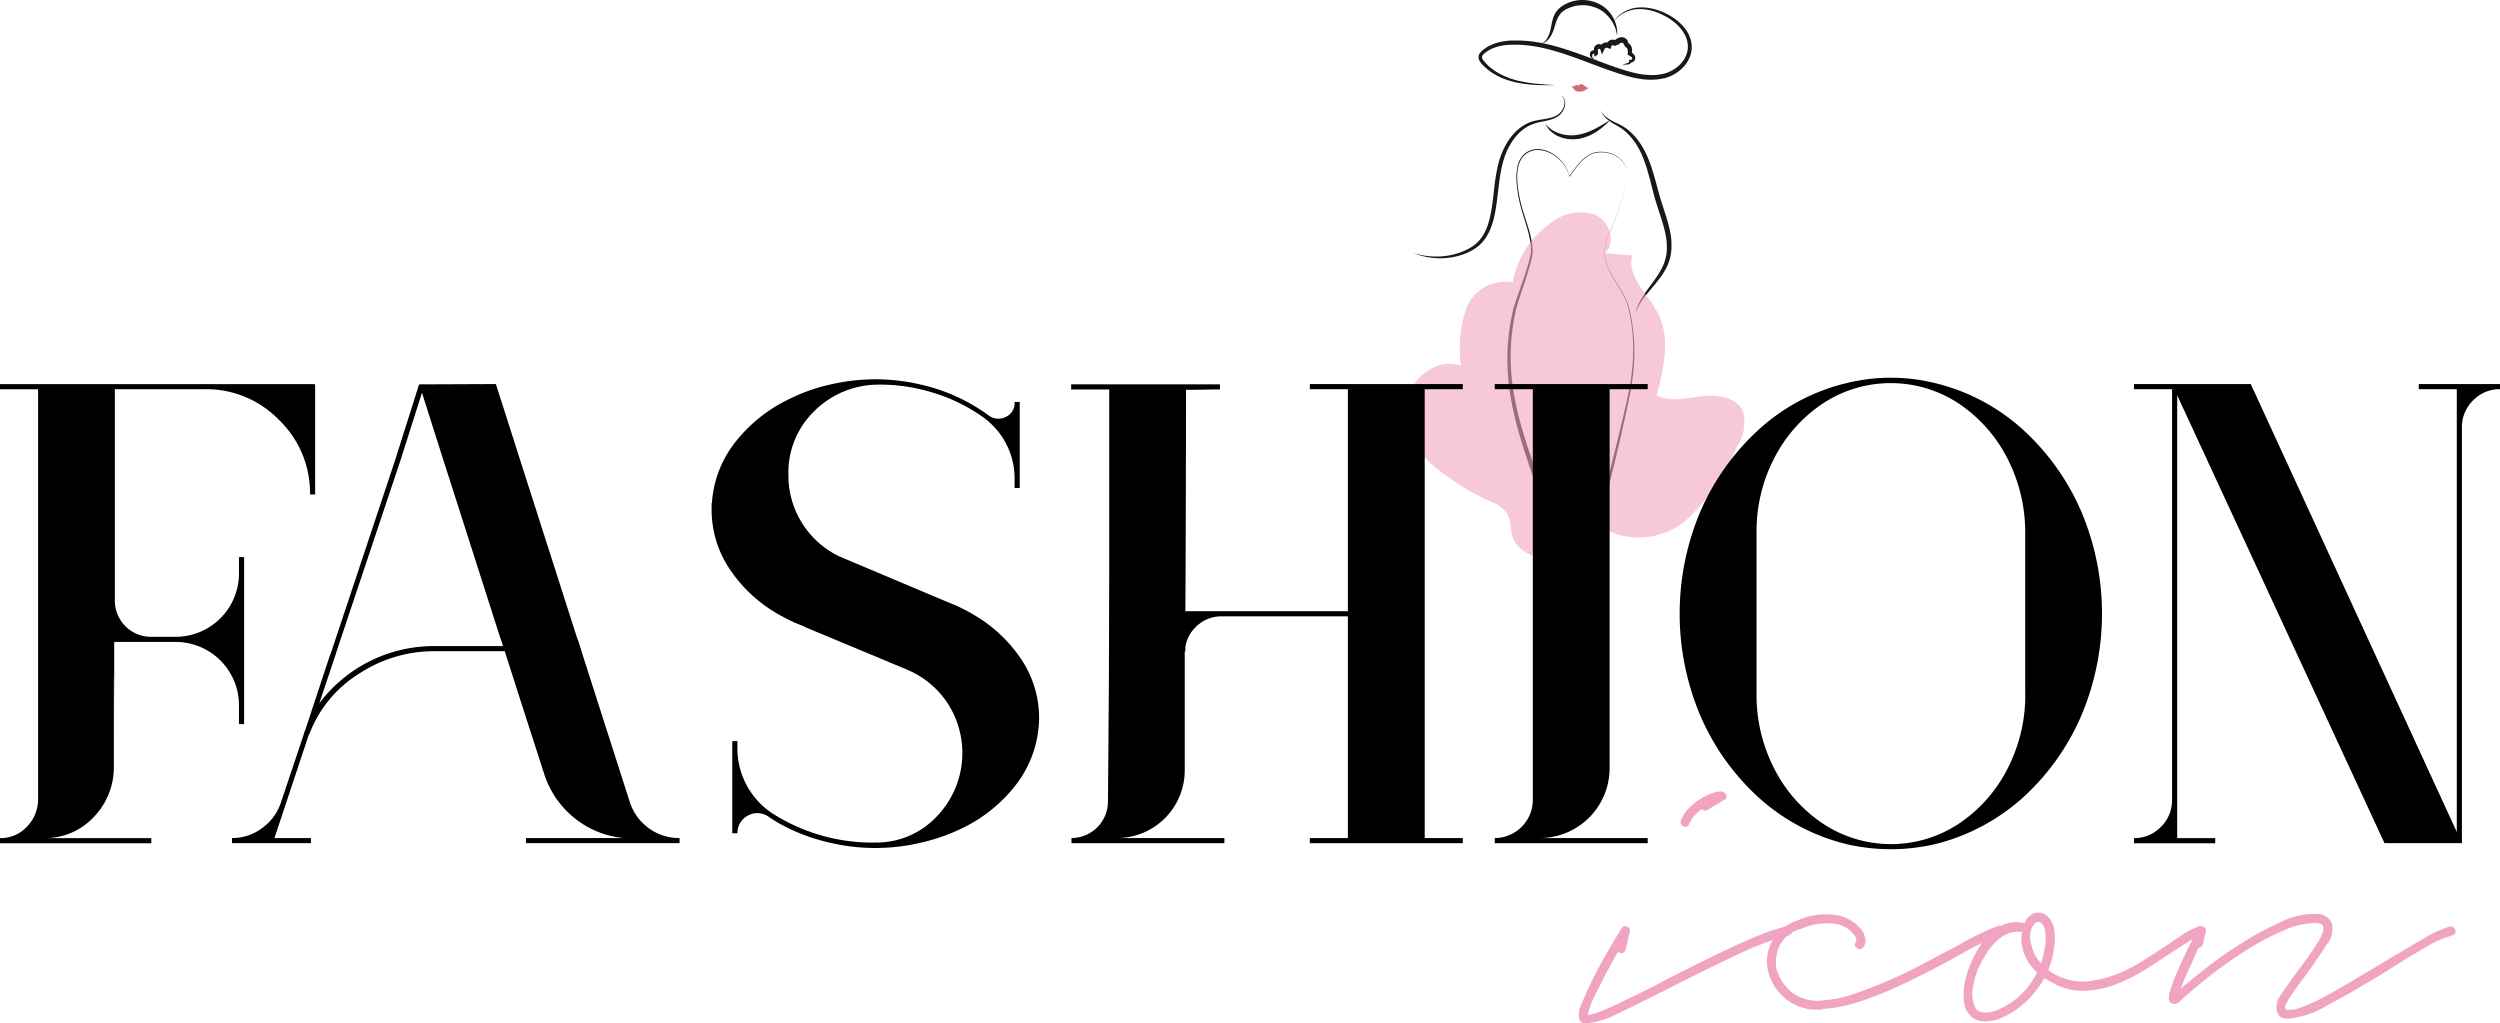
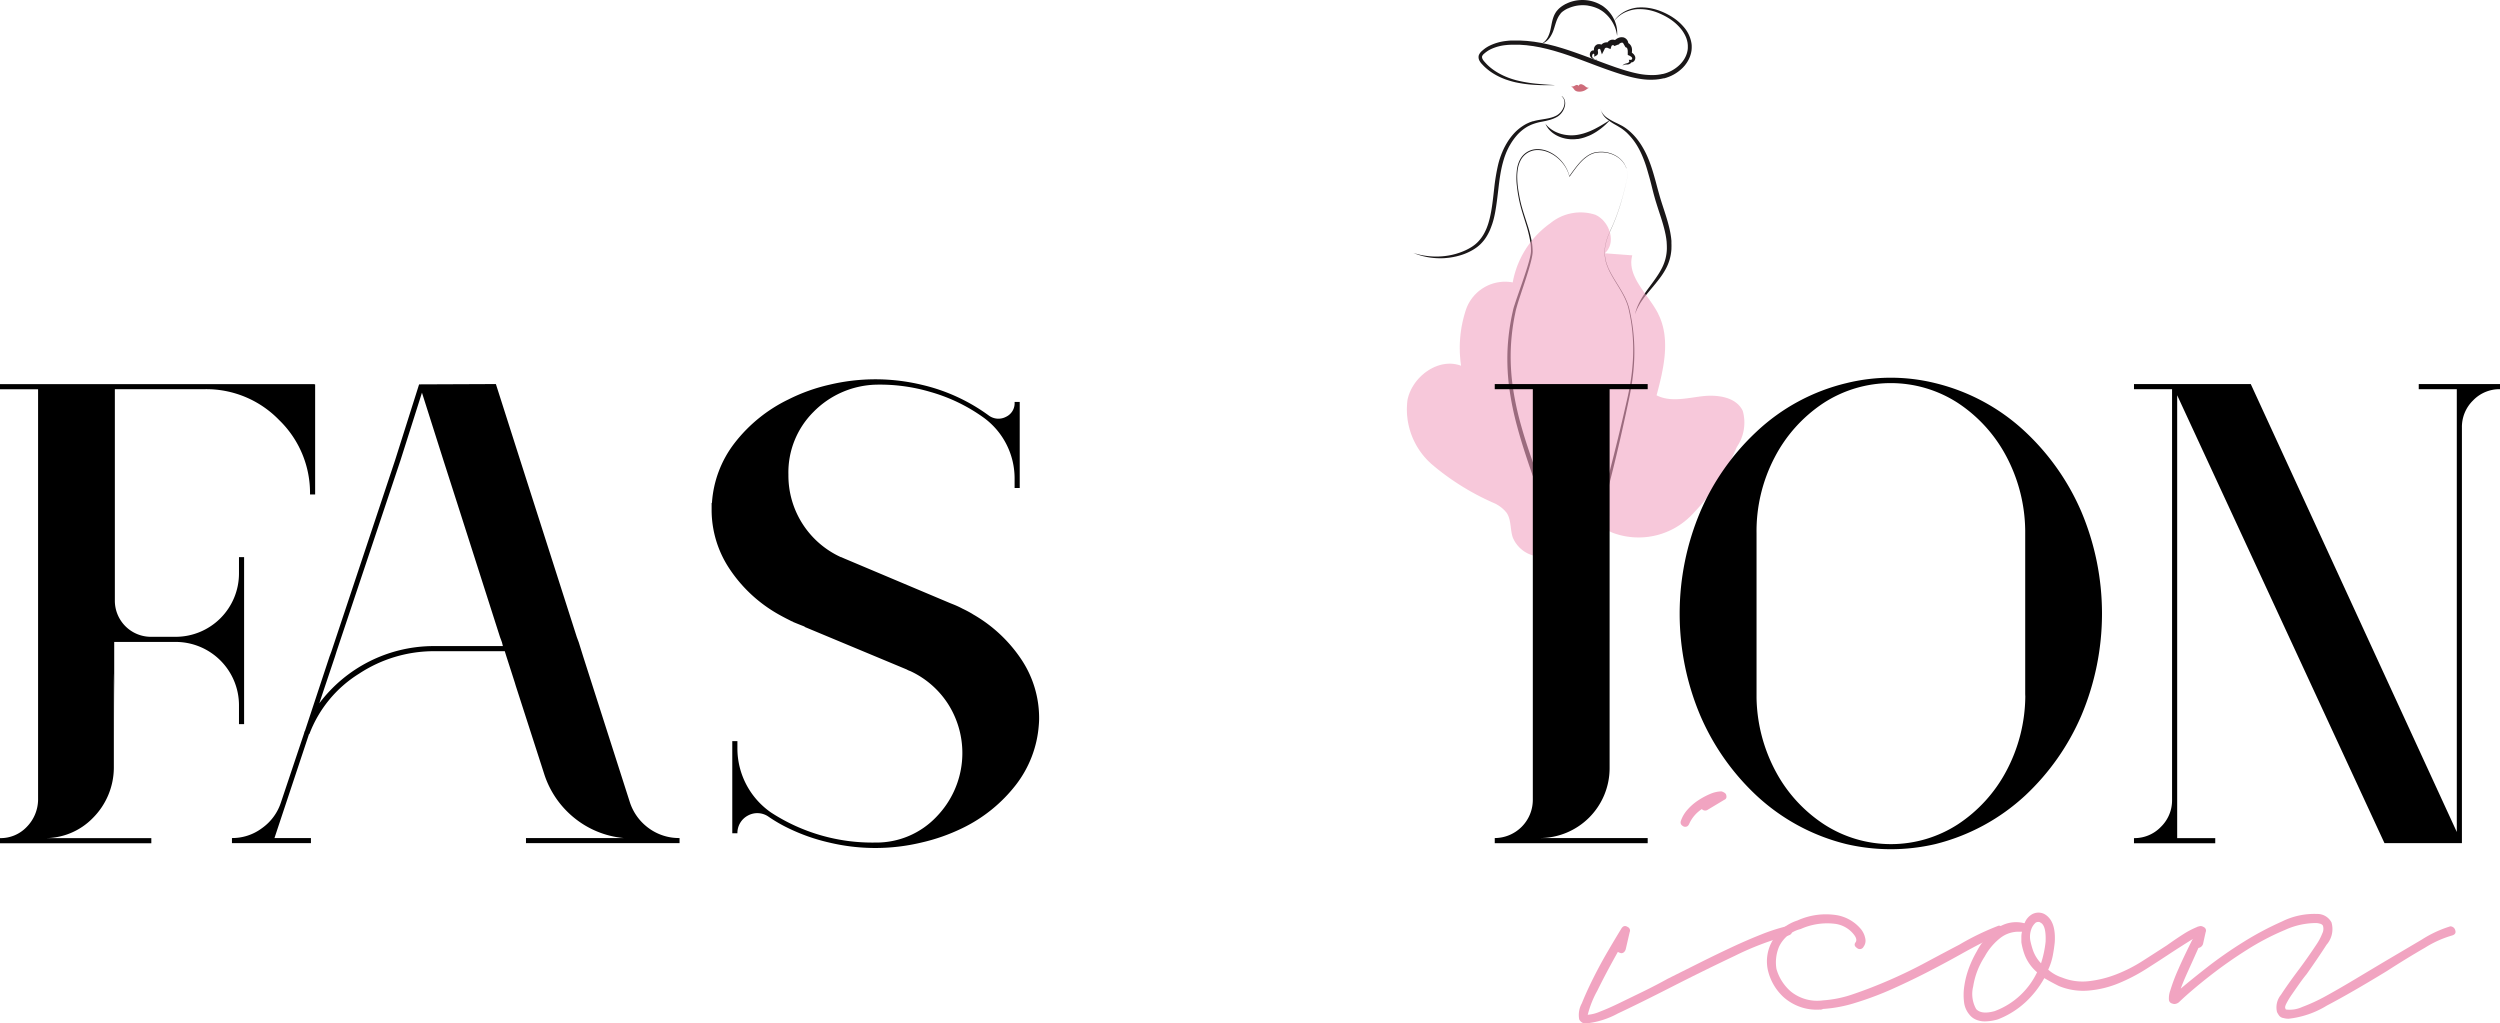
<svg xmlns="http://www.w3.org/2000/svg" id="Group_42" data-name="Group 42" width="180.078" height="73.71" viewBox="0 0 180.078 73.71">
  <defs>
    <clipPath id="clip-path">
      <rect id="Rectangle_5" data-name="Rectangle 5" width="180.078" height="73.71" fill="none" />
    </clipPath>
    <clipPath id="clip-path-3">
      <rect id="Rectangle_3" data-name="Rectangle 3" width="1.305" height="0.536" fill="none" />
    </clipPath>
  </defs>
  <g id="Group_9" data-name="Group 9" clip-path="url(#clip-path)">
    <g id="Group_8" data-name="Group 8">
      <g id="Group_7" data-name="Group 7" clip-path="url(#clip-path)">
        <path id="Path_1" data-name="Path 1" d="M490.05,3.148l.022-.011c.014-.008.036-.017.063-.033a.915.915,0,0,0,.2-.163,1.252,1.252,0,0,0,.219-.332,2.3,2.3,0,0,0,.161-.491c.043-.189.075-.4.132-.628a2.353,2.353,0,0,1,.115-.351,1.488,1.488,0,0,1,.088-.178l.026-.044.028-.043c.01-.015.017-.028.03-.044l.028-.038L491.2.75l.034-.04c.023-.026.047-.051.072-.076A1.841,1.841,0,0,1,491.465.5c.055-.042.113-.082.172-.118.03-.019.06-.036.09-.053L491.773.3,491.8.29l.012-.006.017-.008.088-.041.044-.021.05-.02.1-.04c.034-.012.067-.022.1-.032a2.869,2.869,0,0,1,.412-.094,2.8,2.8,0,0,1,.838.009,2.642,2.642,0,0,1,.771.256l.086.049.043.024.021.012.007,0,0,0,0,0,.01.006.075.05.037.025.039.03c.052.04.1.079.148.121l.069.061c.022.021.042.043.063.065a2.47,2.47,0,0,1,.609,1.055,2.306,2.306,0,0,1,.049.226c.005.035.012.069.015.1l.008.093a1.361,1.361,0,0,1,.006.156,1.1,1.1,0,0,1,0,.115l-.007.1-.015-.094a.981.981,0,0,0-.02-.111c-.011-.043-.018-.094-.035-.148l-.024-.086c-.008-.03-.021-.061-.031-.093-.021-.065-.051-.132-.08-.2a2.687,2.687,0,0,0-.26-.45,2.518,2.518,0,0,0-.408-.446L494.578.9l-.065-.049c-.043-.035-.088-.063-.132-.092l-.034-.022-.039-.022L494.231.67l-.01-.006,0,0h0l0,0L494.2.652l-.038-.019L494.082.6a2.566,2.566,0,0,0-.328-.119l-.085-.024-.087-.019-.044-.01-.044-.007L493.4.4a2.664,2.664,0,0,0-.728,0,2.477,2.477,0,0,0-.357.079c-.029.009-.059.017-.087.027l-.082.029-.041.015-.045.019-.089.039-.005,0h0l-.01,0-.02.01-.04.02-.078.042c-.051.029-.1.06-.147.092a1.488,1.488,0,0,0-.133.1l-.06.056-.029.029L491.428,1l-.029.034c-.007.007-.016.02-.023.03l-.024.032-.022.034a1.471,1.471,0,0,0-.081.14,2.345,2.345,0,0,0-.126.3c-.072.206-.127.415-.194.605a2.173,2.173,0,0,1-.245.5,1.406,1.406,0,0,1-.146.184,1.137,1.137,0,0,1-.15.132.851.851,0,0,1-.244.126c-.029.01-.053.013-.069.018l-.024.005" transform="translate(-379.028 0)" fill="#1a1718" />
        <path id="Path_2" data-name="Path 2" d="M505.961,13.383c-.048-.006-.1-.014-.144-.025a.672.672,0,0,1-.143-.046.443.443,0,0,1-.132-.089.253.253,0,0,1-.028-.031l-.007-.008,0-.005,0,0,0,0-.01-.015a.353.353,0,0,1-.021-.044.361.361,0,0,1-.013-.043.354.354,0,0,1-.008-.09.359.359,0,0,1,.015-.09.313.313,0,0,1,.043-.087.25.25,0,0,1,.079-.074.24.24,0,0,1,.112-.032h.026l.033,0a.271.271,0,0,1,.056.018.276.276,0,0,1,.152.174l-.172-.069s-.013.01-.015.013,0,0,0-.014-.016-.059-.028-.1c0-.012-.005-.023-.008-.037v0h0v-.035a.371.371,0,0,1,.008-.1.4.4,0,0,1,.079-.166.376.376,0,0,1,.154-.115l.024-.009.023-.007.007,0,.013,0,.03,0a.414.414,0,0,1,.277.072.394.394,0,0,1,.131.153l-.314.048c0-.021.007-.042.012-.063s.013-.04.021-.06.019-.037.029-.055.023-.033.036-.049.026-.029.04-.043l.044-.037.048-.031.051-.026.053-.02.056-.014.058-.008h.06l.061.007.062.016.06.026c.019.011.038.023.056.036l-.29.106a.528.528,0,0,1,.022-.075.559.559,0,0,1,.034-.069.552.552,0,0,1,.043-.061.525.525,0,0,1,.051-.054.486.486,0,0,1,.124-.083.537.537,0,0,1,.072-.027.477.477,0,0,1,.077-.015l.032,0h.047a.523.523,0,0,1,.076.012.534.534,0,0,1,.072.023.493.493,0,0,1,.129.076.474.474,0,0,1,.1.113.521.521,0,0,1,.038.07l-.354.14-.05-.138-.041-.114.084-.084a1.109,1.109,0,0,1,.243-.189.681.681,0,0,1,.16-.065.581.581,0,0,1,.187-.018h.03l.016,0,.027.005.032.009a.471.471,0,0,1,.1.043.486.486,0,0,1,.148.133.438.438,0,0,1,.084.2.384.384,0,0,1,0,.121.541.541,0,0,1-.016.06c-.008.019-.017.038-.027.056l-.149-.26.044,0,.042.008a.46.46,0,0,1,.079.028.474.474,0,0,1,.128.088.552.552,0,0,1,.09.112q.018.031.032.063l.014.033.012.037.006.025.008.036c0,.021.007.042.009.063a.951.951,0,0,1,0,.12,1.8,1.8,0,0,1-.022.216l-.075-.138a.987.987,0,0,1,.195.143.524.524,0,0,1,.085.106.414.414,0,0,1,.054.135l0,.009,0,.01h0v.036c0,.008,0,.017,0,.025a.25.25,0,0,1-.007.043.246.246,0,0,1-.011.038.317.317,0,0,1-.034.068.3.3,0,0,1-.046.058.315.315,0,0,1-.059.047.266.266,0,0,1-.074.031.232.232,0,0,1-.087,0,.336.336,0,0,1-.043-.011l-.038-.019.118-.1c0,.012,0,.025.007.037a.281.281,0,0,1,0,.039.189.189,0,0,1-.025.071.157.157,0,0,1-.019.028.178.178,0,0,1-.022.023.281.281,0,0,1-.047.036.36.36,0,0,1-.05.025.409.409,0,0,1-.051.017.432.432,0,0,1-.051.011.459.459,0,0,1-.052,0,1.124,1.124,0,0,0-.179.013.254.254,0,0,0-.082.029.178.178,0,0,0-.034.027l-.015.017-.012.02.006-.023c0-.007.006-.015.01-.022a.172.172,0,0,1,.03-.039.287.287,0,0,1,.081-.055.962.962,0,0,1,.183-.056l.039-.012.036-.017a.331.331,0,0,0,.063-.044.123.123,0,0,0,.022-.025.041.041,0,0,0,.007-.012.042.042,0,0,0,0-.011.037.037,0,0,0,0-.017.056.056,0,0,1,0-.007l0-.007-.031-.1.149.007.01,0h.008a.062.062,0,0,0,.016-.007.092.092,0,0,0,.019-.015.067.067,0,0,0,.01-.01.068.068,0,0,0,.009-.012.114.114,0,0,0,.014-.027.1.1,0,0,0,.008-.028.043.043,0,0,0,0-.013s0-.01,0-.009h0s0,0,0,0v-.007l0-.013v0h0s0,.016,0,.009h0l0,0a.184.184,0,0,0-.032-.054.314.314,0,0,0-.054-.05.808.808,0,0,0-.154-.086l-.079-.034,0-.1c0-.067,0-.13,0-.187a.592.592,0,0,0-.01-.08.347.347,0,0,0-.009-.036l0-.013-.008-.023h0v0h0v0l0,0,0-.007-.007-.014a.219.219,0,0,0-.016-.026.2.2,0,0,0-.039-.041l-.021-.014-.019-.009-.017,0h-.014l-.149-.26s0,0,0,0,0,0,0,0,0,0,0,0,0,0,0,0a.107.107,0,0,0-.02-.034.165.165,0,0,0-.043-.034.1.1,0,0,0-.02-.008h0s0,0,0,0l-.016,0h0a.211.211,0,0,0-.066.01.381.381,0,0,0-.075.033.734.734,0,0,0-.157.126l.044-.2.05.138-.354.14-.007-.013-.01-.013-.013-.013-.015-.011-.017-.009-.017-.006-.017,0h-.015l-.015,0-.016.005-.017.008-.016.011-.014.013-.012.015-.008.015s0,.01-.005.015l-.062.2-.227-.092a.018.018,0,0,1-.008-.006l-.009,0-.011,0-.013,0h-.033l-.018,0-.018.005-.017.007-.016.009-.015.01-.012.011-.01.011-.008.011-.005.011a.046.046,0,0,1,0,.011l-.2.393-.112-.344a.073.073,0,0,0-.021-.031.1.1,0,0,0-.042-.023.11.11,0,0,0-.021,0h0s0,0,0,0h-.02l.007,0h-.005a.092.092,0,0,0-.041.023.123.123,0,0,0-.032.046c0,.007-.005.02-.007.019h0v.021h0c0-.013,0,0,0-.006h0v0a.225.225,0,0,0,0,.022c0,.035.014.077.016.134a.286.286,0,0,1-.014.105.2.2,0,0,1-.086.107l-.171.1,0-.166a.044.044,0,0,0-.005-.021.063.063,0,0,0-.019-.022l-.012-.007s0,0,0,0l-.009,0h0a.043.043,0,0,0-.013,0,.039.039,0,0,0-.013,0,.067.067,0,0,0-.03.018.142.142,0,0,0-.028.037.238.238,0,0,0-.018.049.231.231,0,0,0-.006.054.223.223,0,0,0,0,.027c0,.008,0,.013,0,.023l.007.017,0,0v0h0l0,0h0l0,.007a.255.255,0,0,0,.016.027.363.363,0,0,0,.089.093,1.243,1.243,0,0,0,.25.134" transform="translate(-390.937 -9.074)" fill="#1a1718" />
        <path id="Path_3" data-name="Path 3" d="M460.094,30.553l.041.034a.638.638,0,0,1,.1.119.651.651,0,0,1,.089.237.851.851,0,0,1,.01.162,1,1,0,0,1-.026.182,1.231,1.231,0,0,1-.173.393,1.188,1.188,0,0,1-.365.357l-.017.01-.015.008-.029.016c-.02.011-.038.022-.06.032-.043.02-.087.043-.131.06a2.671,2.671,0,0,1-.279.1c-.194.056-.4.1-.611.139a3.75,3.75,0,0,0-.635.174l-.082.032-.041.016-.038.018-.152.074a2.944,2.944,0,0,0-.3.187,3.109,3.109,0,0,0-.542.494,4.337,4.337,0,0,0-.449.626c-.032.057-.067.114-.1.172l-.091.178-.083.183c-.028.061-.051.125-.076.188s-.047.128-.07.192c-.011.032-.023.064-.033.1l-.03.1-.03.1-.027.1c-.018.068-.038.137-.052.2-.065.268-.117.548-.16.828s-.078.566-.111.852c-.069.572-.132,1.148-.238,1.716-.026.138-.056.283-.09.421s-.074.278-.119.413-.1.269-.149.4a3.907,3.907,0,0,1-.188.38,2.888,2.888,0,0,1-.5.662l-.038.037-.036.033c-.023.022-.05.044-.076.066-.053.044-.1.085-.159.124a3.126,3.126,0,0,1-.33.209,4.049,4.049,0,0,1-.681.3l-.166.052c-.055.017-.113.031-.169.046l-.084.022-.083.018c-.055.011-.109.025-.164.034-.108.019-.214.038-.319.049s-.207.021-.307.029a5.269,5.269,0,0,1-.567,0,4.947,4.947,0,0,1-.908-.13c-.124-.027-.232-.062-.327-.089s-.173-.058-.236-.082l-.193-.077.2.061c.065.018.146.039.241.063s.205.046.329.065a5.356,5.356,0,0,0,.9.073,5.255,5.255,0,0,0,1.154-.133c.052-.011.1-.027.156-.04l.079-.021.078-.024c.052-.017.1-.031.158-.05l.163-.059a4.065,4.065,0,0,0,.633-.3,2.912,2.912,0,0,0,.3-.2c.048-.037.1-.077.14-.117.022-.02.044-.039.068-.063l.035-.034.03-.032a2.775,2.775,0,0,0,.444-.614,3.7,3.7,0,0,0,.168-.356c.048-.124.095-.249.133-.38s.075-.262.106-.4.059-.267.085-.409c.1-.549.158-1.122.224-1.7a14.131,14.131,0,0,1,.288-1.717c.017-.072.036-.139.055-.208l.029-.1.033-.1.033-.1c.011-.034.025-.068.037-.1.026-.067.048-.135.077-.2s.054-.132.084-.2l.091-.192.1-.186c.033-.062.071-.121.106-.181a4.263,4.263,0,0,1,.493-.656,3.341,3.341,0,0,1,.6-.513,3.185,3.185,0,0,1,.328-.193l.173-.078.043-.019.042-.014.083-.028.082-.028.005,0,.01,0,.011,0,.021-.006.043-.012c.057-.015.114-.029.17-.041.113-.024.223-.042.33-.06.215-.034.417-.066.605-.11a2.507,2.507,0,0,0,.269-.078c.044-.014.082-.032.123-.048.02-.008.041-.019.061-.028l.03-.014.015-.007.012-.007a1.12,1.12,0,0,0,.352-.307,1.151,1.151,0,0,0,.186-.358.867.867,0,0,0,.039-.324.585.585,0,0,0-.156-.357l-.038-.037" transform="translate(-347.592 -23.631)" fill="#1a1718" />
        <path id="Path_4" data-name="Path 4" d="M487.876,48.948c-.02-.052-.039-.1-.06-.156s-.049-.1-.077-.148l-.045-.07a.612.612,0,0,0-.047-.068l-.052-.065-.026-.033c-.009-.011-.019-.02-.029-.03l-.058-.06-.029-.03-.031-.027a1.426,1.426,0,0,0-.129-.105,1.379,1.379,0,0,0-.138-.093l-.072-.043c-.023-.015-.05-.025-.074-.038l-.075-.037c-.025-.012-.052-.021-.077-.031l-.078-.03c-.026-.01-.053-.017-.08-.025l-.08-.024c-.027-.008-.054-.012-.081-.019l-.081-.018c-.027-.006-.055-.008-.082-.012a2.227,2.227,0,0,0-.332-.022,1.565,1.565,0,0,0-.166.008l-.083.008-.041,0-.041.008a1.5,1.5,0,0,0-.319.092,1.382,1.382,0,0,0-.151.071,1.47,1.47,0,0,0-.144.084,1.662,1.662,0,0,0-.136.1c-.044.034-.089.067-.129.1s-.084.072-.123.112-.08.077-.117.119c-.077.08-.149.165-.22.25s-.139.174-.206.263-.132.179-.2.27l-.194.272-.009.012,0-.015a2.462,2.462,0,0,0-.249-.624,2.725,2.725,0,0,0-.928-.958,2.509,2.509,0,0,0-.3-.157,2.215,2.215,0,0,0-.316-.112.83.83,0,0,0-.081-.02l-.082-.017c-.055-.008-.11-.018-.166-.021a1.522,1.522,0,0,0-.334,0,1.366,1.366,0,0,0-1.055.727,2.038,2.038,0,0,0-.205.633,3.619,3.619,0,0,0-.043.669,6.16,6.16,0,0,0,.053.671c.03.223.068.444.111.665.022.11.044.221.069.33l.038.165.043.162c.119.433.266.859.4,1.289a9.589,9.589,0,0,1,.341,1.315,4.294,4.294,0,0,1,.057.684,1.705,1.705,0,0,1-.014.174l-.013.086-.015.085c-.021.112-.046.224-.074.334-.11.44-.246.872-.384,1.3s-.284.857-.425,1.284c-.07.214-.14.428-.2.642-.032.107-.062.215-.088.321l-.009.039-.009.041-.017.083-.034.166a15.55,15.55,0,0,0-.3,2.667,15.707,15.707,0,0,0,.175,2.675,21.461,21.461,0,0,0,.574,2.624c.241.864.524,1.718.818,2.568q.221.638.449,1.274l.228.636.056.157.059.158c.04.1.078.212.12.315.161.413.342.825.527,1.232s.384.811.583,1.214c.4.806.814,1.607,1.208,2.423.2.408.385.821.564,1.239s.34.845.485,1.278l.1.327.094.331.023.083.02.084.04.167.04.167.033.169c.048.225.079.453.111.681l.033.344c.007.057.008.115.011.173l.008.173a7.465,7.465,0,0,1-.082,1.383,7.991,7.991,0,0,1-.345,1.342l-.054.153-.159-.036a4.521,4.521,0,0,1-.614-.191c-.2-.075-.39-.159-.579-.252a5.987,5.987,0,0,1-.555-.307,3.645,3.645,0,0,1-.519-.387,2.074,2.074,0,0,1-.231-.247,1.124,1.124,0,0,1-.177-.319.643.643,0,0,1-.026-.1.614.614,0,0,1-.014-.1l0-.026v-.14c0-.054.006-.111.009-.167s.011-.108.017-.162a5.278,5.278,0,0,1,.344-1.222c.076-.194.157-.384.237-.573l.235-.567c.16-.379.307-.759.457-1.14.077-.189.148-.381.22-.573l.217-.575.208-.578c.068-.193.141-.384.206-.579.132-.388.269-.774.394-1.164l.191-.584.184-.586c.247-.781.478-1.568.7-2.355q.166-.592.329-1.185l.159-.594.079-.3.077-.3.154-.6.149-.6.148-.6.145-.6q.288-1.2.557-2.4l.065-.3.058-.3c.02-.1.037-.2.054-.3s.036-.2.05-.3c.063-.4.107-.811.138-1.219a13.363,13.363,0,0,0-.04-2.451,11.979,11.979,0,0,0-.195-1.212c-.022-.1-.043-.2-.066-.3l-.039-.149c-.014-.049-.031-.1-.046-.145a4.657,4.657,0,0,0-.237-.564c-.183-.366-.4-.713-.615-1.064-.107-.175-.212-.352-.31-.532a4.792,4.792,0,0,1-.265-.557,2.748,2.748,0,0,1-.205-1.208,3.08,3.08,0,0,1,.108-.606c.015-.049.026-.1.043-.148l.049-.146c.036-.1.071-.193.113-.287.078-.19.169-.374.252-.562s.16-.377.234-.569c.147-.383.277-.773.394-1.166s.221-.79.316-1.189l.07-.3a1.968,1.968,0,0,0,.051-.3,1.555,1.555,0,0,0-.066-.608m0,0a1.556,1.556,0,0,1,.067.608,1.932,1.932,0,0,1-.051.3l-.069.3q-.141.6-.313,1.191c-.116.394-.245.784-.391,1.167q-.11.287-.233.57c-.082.188-.172.373-.25.562-.041.094-.076.191-.112.287l-.048.146c-.017.048-.029.1-.043.147a3.068,3.068,0,0,0-.106.6,2.718,2.718,0,0,0,.213,1.2c.02.047.036.1.059.141l.066.139c.021.046.047.091.07.136s.048.09.073.135c.1.179.205.354.314.529.216.348.438.7.625,1.062a4.68,4.68,0,0,1,.244.568c.016.049.034.1.048.147l.041.149c.025.1.046.2.069.3.086.4.159.807.207,1.216a13.431,13.431,0,0,1,.07,2.465c-.027.411-.066.821-.125,1.228s-.129.815-.213,1.216q-.254,1.207-.524,2.407l-.136.6-.14.6-.141.6-.146.6-.073.3-.075.3-.151.6q-.154.6-.313,1.192c-.216.793-.436,1.585-.673,2.372l-.178.59-.185.588c-.121.393-.254.782-.382,1.173-.063.2-.133.389-.2.584l-.2.583-.211.58c-.07.193-.14.387-.215.579-.148.384-.294.771-.45,1.149l-.232.572c-.079.19-.157.378-.229.566a4.925,4.925,0,0,0-.315,1.144c-.006.048-.01.1-.015.144s0,.092-.007.14v.125s0,.011,0,0l0,.012a.272.272,0,0,0,.008.051.3.3,0,0,0,.015.053.784.784,0,0,0,.124.215,1.722,1.722,0,0,0,.191.2,3.342,3.342,0,0,0,.47.344,5.9,5.9,0,0,0,.523.286c.18.087.364.167.55.237a4.176,4.176,0,0,0,.561.174l-.213.118a7.629,7.629,0,0,0,.324-1.274,7.1,7.1,0,0,0,.074-1.313l-.008-.165c0-.055,0-.11-.01-.165l-.033-.329c-.031-.218-.061-.437-.108-.653a10.927,10.927,0,0,0-.342-1.284c-.14-.422-.3-.839-.471-1.251s-.36-.819-.553-1.224c-.388-.81-.8-1.611-1.2-2.422-.2-.407-.393-.815-.579-1.229s-.363-.83-.526-1.258c-.042-.106-.078-.212-.118-.318l-.058-.159-.057-.162-.224-.638c-.148-.426-.3-.853-.441-1.28-.287-.857-.56-1.719-.794-2.6a21.663,21.663,0,0,1-.55-2.664,15.947,15.947,0,0,1-.14-2.718,15.727,15.727,0,0,1,.342-2.7l.036-.165.018-.082.009-.041.011-.043c.028-.113.061-.222.1-.33.068-.216.142-.43.215-.643.148-.427.3-.851.443-1.278s.285-.854.4-1.287c.029-.108.054-.217.077-.326l.016-.082.013-.082a1.6,1.6,0,0,0,.015-.163,4.19,4.19,0,0,0-.048-.662,9.478,9.478,0,0,0-.322-1.3c-.131-.43-.275-.859-.389-1.3l-.042-.165-.037-.165c-.025-.111-.045-.222-.066-.333-.041-.222-.077-.445-.1-.67a4.8,4.8,0,0,1,0-1.356,2.087,2.087,0,0,1,.215-.646,1.406,1.406,0,0,1,1.091-.74,1.56,1.56,0,0,1,.341,0c.057,0,.113.015.169.023l.083.018c.028.006.055.013.082.021a2.218,2.218,0,0,1,.319.116,2.549,2.549,0,0,1,.3.161,2.773,2.773,0,0,1,.524.429,2.822,2.822,0,0,1,.4.542,2.478,2.478,0,0,1,.249.629l-.012,0,.194-.272q.1-.136.2-.269c.067-.089.136-.177.207-.263s.144-.17.221-.25c.037-.042.078-.08.118-.119s.082-.075.124-.112.086-.071.13-.1a1.579,1.579,0,0,1,.137-.1,1.462,1.462,0,0,1,.145-.084,1.381,1.381,0,0,1,.152-.071,1.5,1.5,0,0,1,.321-.092l.041-.008.042,0,.083-.008a1.581,1.581,0,0,1,.167-.007,1.52,1.52,0,0,1,.167.005,1.456,1.456,0,0,1,.166.018c.028,0,.055.007.083.013l.082.018c.027.007.055.011.081.019l.08.024c.027.009.054.015.08.025l.078.031c.026.011.052.019.077.032l.075.037c.025.013.051.024.074.038l.072.043a1.355,1.355,0,0,1,.138.094,1.413,1.413,0,0,1,.129.106l.031.027c.01.009.019.02.029.03l.058.06c.01.01.02.02.029.03l.026.033.052.065a.629.629,0,0,1,.047.069l.045.07c.028.048.051.1.077.148s.04.1.06.156" transform="translate(-370.717 -36.792)" fill="#1a1718" />
        <path id="Path_5" data-name="Path 5" d="M508.951,34.877l.018.046.022.056c.009.022.024.046.037.073a1.227,1.227,0,0,0,.356.39,4.624,4.624,0,0,0,.726.406q.11.054.226.114l.059.031.03.016.015.008.01.005.007,0,.116.069c.039.022.079.05.119.077s.082.055.12.085l.119.091.116.1a4.4,4.4,0,0,1,.447.46,4.9,4.9,0,0,1,.4.558,6.336,6.336,0,0,1,.344.635c.025.056.052.112.077.169l.073.174.068.172.067.18c.086.239.164.485.237.734s.143.5.21.755.137.508.209.761c.036.126.073.253.112.378s.08.254.121.379c.162.5.337,1.015.462,1.536a6.637,6.637,0,0,1,.147.787c.007.066.013.132.02.2l0,.049,0,.05,0,.1c.01.131,0,.263,0,.394a3.408,3.408,0,0,1-.411,1.439,5.162,5.162,0,0,1-.367.578c-.13.177-.261.341-.389.5-.255.311-.495.586-.693.841-.1.127-.187.249-.267.364s-.147.223-.2.324a3.427,3.427,0,0,0-.233.485c-.024.058-.038.1-.049.134l-.016.046.011-.048c.008-.031.015-.079.034-.139a3.081,3.081,0,0,1,.187-.512c.049-.107.109-.224.178-.348s.152-.254.243-.39.191-.279.3-.427l.34-.462c.117-.161.237-.329.352-.507a5.322,5.322,0,0,0,.324-.564,3.218,3.218,0,0,0,.327-1.324c0-.12,0-.24-.008-.362l-.006-.092,0-.046-.006-.046-.022-.184c-.008-.061-.02-.123-.03-.185s-.021-.124-.036-.186l-.04-.186-.047-.187c-.064-.249-.139-.5-.219-.75s-.164-.5-.246-.759c-.042-.128-.081-.256-.121-.383s-.077-.258-.113-.388c-.073-.258-.137-.516-.2-.77s-.129-.506-.2-.752-.137-.487-.213-.721l-.058-.172-.063-.174-.064-.166c-.021-.056-.045-.11-.067-.164a6.073,6.073,0,0,0-.3-.618,4.559,4.559,0,0,0-.75-1l-.1-.1-.107-.092c-.035-.031-.071-.058-.106-.085s-.069-.056-.108-.081l-.111-.077-.007,0h0l0,0-.014-.009-.027-.017-.054-.034q-.109-.067-.214-.128a4.207,4.207,0,0,1-.705-.476,1.217,1.217,0,0,1-.327-.439c-.011-.03-.024-.055-.03-.078l-.015-.058-.012-.048" transform="translate(-393.646 -26.976)" fill="#1a1718" />
        <g id="Group_3" data-name="Group 3" transform="translate(101.301 15.274)" opacity="0.6">
          <g id="Group_2" data-name="Group 2" transform="translate(0 0)" style="isolation: isolate">
            <g id="Group_12" data-name="Group 12" style="isolation: isolate">
              <path id="Path_6" data-name="Path 6" d="M465.283,74.761c.9,1.787.4,3.928-.119,5.86.989.51,2.176.2,3.28.068s2.46.051,2.929,1.06a3.114,3.114,0,0,1-.433,2.6,15.656,15.656,0,0,1-3.367,5.013,5.329,5.329,0,0,1-5.621,1.143c-.57-.276-1.2-.7-1.778-.435a2.052,2.052,0,0,0-.688.705,3.473,3.473,0,0,1-2.39,1.454,2.23,2.23,0,0,1-2.293-1.374c-.193-.577-.1-1.252-.434-1.761a2.388,2.388,0,0,0-.966-.731,18.1,18.1,0,0,1-4.4-2.745,5.263,5.263,0,0,1-1.782-4.66c.346-1.7,2.236-3.078,3.861-2.466a8.7,8.7,0,0,1,.382-4.128,2.986,2.986,0,0,1,3.337-1.875,6.694,6.694,0,0,1,2.727-4.276,3.43,3.43,0,0,1,3.212-.6c1.045.451,1.551,2.031.692,2.778l1.981.149c-.423,1.533,1.159,2.8,1.875,4.22" transform="translate(-447.139 -67.421)" fill="#f1a4c1" />
            </g>
          </g>
        </g>
        <path id="Path_7" data-name="Path 7" d="M475.564,7.954h-.34c-.111,0-.248,0-.409,0s-.346-.007-.553-.018a8.936,8.936,0,0,1-1.489-.187c-.07-.017-.141-.032-.214-.052l-.111-.03-.111-.033c-.075-.021-.149-.048-.225-.072s-.152-.054-.228-.086a4.538,4.538,0,0,1-.915-.49,3.9,3.9,0,0,1-.433-.353c-.034-.033-.069-.066-.1-.1l-.1-.106a1.074,1.074,0,0,1-.184-.261.536.536,0,0,1-.051-.179.477.477,0,0,1,0-.1l0-.023s0-.016.005-.025a.478.478,0,0,1,.015-.05.772.772,0,0,1,.205-.287l.115-.1c.043-.033.086-.067.13-.1s.088-.06.133-.088.092-.055.14-.08a3.6,3.6,0,0,1,1.245-.366c.055-.007.109-.012.164-.018l.165-.013.083,0,.042,0h.537l.34.019.171.01.169.019.34.039.34.056.171.028.17.036.34.072.339.085.17.043.168.049.338.1c.9.279,1.784.619,2.668.947.221.083.442.164.663.245.11.041.221.078.332.118s.221.079.332.114l.332.109c.109.035.224.07.333.1.221.064.443.123.665.17a5.11,5.11,0,0,0,1.325.126c.055,0,.108-.007.162-.012l.081-.008.08-.012.08-.011.079-.016.079-.016.02,0h0l.01,0,.041-.011.081-.022.041-.011.036-.012c.048-.017.1-.032.144-.051l.145-.061.14-.07a2.637,2.637,0,0,0,.505-.354,2.145,2.145,0,0,0,.39-.456,1.808,1.808,0,0,0,.229-.532c.009-.047.021-.093.029-.14l.014-.141,0-.017V5.121a.915.915,0,0,0-.01-.141l-.007-.067c0-.022-.009-.046-.013-.068l-.015-.068a.46.46,0,0,0-.017-.068l-.041-.133-.053-.129a2.528,2.528,0,0,0-.281-.474,3.434,3.434,0,0,0-.772-.732c-.069-.052-.143-.095-.214-.141l-.109-.063-.054-.031-.055-.029c-.076-.041-.147-.076-.221-.111s-.147-.067-.22-.1a3.846,3.846,0,0,0-.861-.25,3.294,3.294,0,0,0-.407-.038h-.1l-.1,0-.046,0-.048,0-.094.008a2.509,2.509,0,0,0-.649.164,2.179,2.179,0,0,0-.782.525l-.053.057-.043.053-.036.045-.028.039-.049.071.045-.074.025-.041.034-.048.04-.056.05-.061c.034-.044.078-.088.125-.138s.1-.1.168-.15a2.286,2.286,0,0,1,.475-.293,2.6,2.6,0,0,1,.667-.2c.031-.005.062-.009.094-.013l.048-.006.051,0,.1-.007.1,0a3.4,3.4,0,0,1,.426.022,4.018,4.018,0,0,1,.908.223c.077.029.155.059.232.093s.158.07.232.108l.058.029.058.031.117.063c.076.046.155.089.23.141a3.67,3.67,0,0,1,.851.757,2.317,2.317,0,0,1,.509,1.135,1.255,1.255,0,0,1,.015.164l0,.077v.048c0,.007,0,0,0,.017l0,.021-.013.168c-.008.056-.02.111-.03.166a2.119,2.119,0,0,1-.254.63c-.031.048-.06.1-.094.144l-.1.137c-.038.043-.077.086-.115.129-.019.022-.04.042-.061.062l-.063.06a2.972,2.972,0,0,1-.565.408l-.157.081-.162.071c-.056.023-.115.042-.172.063l-.043.015-.041.012-.081.023-.041.011-.01,0-.016,0-.022,0-.087.019-.087.018-.088.014-.088.014-.089.01c-.059.006-.119.014-.178.016a4.652,4.652,0,0,1-.715-.01,6.461,6.461,0,0,1-.707-.11c-.233-.049-.464-.108-.693-.174-.117-.034-.226-.066-.341-.1l-.338-.11c-.45-.149-.9-.31-1.341-.475-.887-.334-1.765-.675-2.644-.953l-.33-.1-.164-.049-.165-.044-.329-.088-.33-.075-.164-.037-.165-.03-.328-.059-.328-.042-.163-.021-.161-.012-.32-.023-.328,0-.163,0h-.074l-.079,0-.157.008c-.052,0-.1.008-.155.013a3.305,3.305,0,0,0-1.149.307c-.043.021-.084.046-.126.068s-.08.051-.12.075l-.11.08-.11.092a.526.526,0,0,0-.142.18c0,.007-.006.016-.006.019a.033.033,0,0,0,0,.01l0,.009s0,.011,0,0a.2.2,0,0,0,0,.044.284.284,0,0,0,.025.1.834.834,0,0,0,.138.205l.089.1c.03.033.062.065.093.1a3.628,3.628,0,0,0,.4.345,4.3,4.3,0,0,0,.424.278c.145.081.289.156.434.22.072.034.145.062.217.092s.143.056.215.08c.143.051.281.091.421.13a9.589,9.589,0,0,0,1.459.252c.411.04.735.063.956.077l.339.021" transform="translate(-363.596 -1.818)" fill="#1a1718" />
        <path id="Path_8" data-name="Path 8" d="M491.292,38.389l.04.046a1.528,1.528,0,0,0,.113.127c.026.025.051.055.085.083l.106.091.127.093c.047.029.1.061.148.091a2.343,2.343,0,0,0,.353.159c.064.025.132.044.2.064.034.011.07.016.106.025s.071.018.108.023a2.982,2.982,0,0,0,.455.046c.078,0,.156,0,.235-.007a1.127,1.127,0,0,0,.117-.01l.113-.015a3.916,3.916,0,0,0,.468-.107c.151-.047.3-.1.438-.158s.275-.121.4-.187.243-.129.351-.191.206-.121.293-.174l.225-.139.145-.09.052-.031-.041.045c-.027.029-.066.073-.118.124s-.116.116-.192.186c-.038.035-.08.071-.123.109s-.092.076-.141.116-.1.08-.159.121-.114.082-.176.122a4.111,4.111,0,0,1-.4.234c-.073.036-.147.072-.225.1s-.157.062-.238.091a3.431,3.431,0,0,1-.5.125l-.012,0h-.008l-.017,0-.033,0-.066.008c-.044.006-.088.008-.132.01-.088.007-.176,0-.263,0-.043,0-.087-.007-.129-.011l-.064-.006-.063-.01c-.042-.007-.084-.013-.125-.021l-.122-.029a2.292,2.292,0,0,1-.446-.164,2.088,2.088,0,0,1-.361-.224c-.051-.041-.1-.083-.143-.123s-.08-.084-.116-.123-.063-.08-.09-.117-.047-.075-.068-.106a.6.6,0,0,1-.048-.087l-.031-.066-.025-.056" transform="translate(-379.988 -29.489)" fill="#1a1718" />
        <g id="Group_6" data-name="Group 6" transform="translate(113.159 6.068)" opacity="0.6" style="mix-blend-mode: multiply;isolation: isolate">
          <g id="Group_5" data-name="Group 5">
            <g id="Group_4" data-name="Group 4" clip-path="url(#clip-path-3)">
              <path id="Path_9" data-name="Path 9" d="M499.759,27.215a1.432,1.432,0,0,1-.118-.149.22.22,0,0,0-.159-.093.636.636,0,0,1,.179-.04c.068-.018.123-.067.19-.088s.159,0,.169.073a.193.193,0,0,1,.236-.129.694.694,0,0,1,.258.15.405.405,0,0,0,.274.106.633.633,0,0,0-.2.119.852.852,0,0,1-.565.153.445.445,0,0,1-.266-.1" transform="translate(-499.482 -26.785)" fill="#ad0a22" />
            </g>
          </g>
        </g>
        <path id="Path_10" data-name="Path 10" d="M22.654,122.132H22.7v7.928h-.369a7.3,7.3,0,0,0-2.224-5.358,7.3,7.3,0,0,0-5.358-2.224H8.273v15.21a2.6,2.6,0,0,0,2.627,2.627h1.751a4.564,4.564,0,0,0,4.563-4.563v-1.175h.369v12.03h-.369v-1.36a4.563,4.563,0,0,0-4.563-4.563H8.227v6.775q0-2.627-.012-3.629T8.2,143v6.764a5.153,5.153,0,0,1-1.51,3.6,4.79,4.79,0,0,1-3.537,1.452H10.9v.369H0v-.369a2.583,2.583,0,0,0,1.913-.795,2.842,2.842,0,0,0,.83-1.948v-29.59H0v-.369H22.654Z" transform="translate(0 -94.445)" />
        <path id="Path_11" data-name="Path 11" d="M102.395,152.183a3.738,3.738,0,0,0,1.371,1.913,3.681,3.681,0,0,0,2.224.714v.369H94.928v-.369h7.029a6.606,6.606,0,0,1-3.537-1.44,6.684,6.684,0,0,1-2.178-3.169l-2.051-6.36-.069-.231-.6-1.867-.115-.369v-.023H88.291a9.824,9.824,0,0,0-5.393,1.625,8.77,8.77,0,0,0-3.572,4.344H79.3l-2.489,7.49h2.627v.369H73.749v-.369a3.56,3.56,0,0,0,2.166-.714,3.651,3.651,0,0,0,1.36-1.844l1.59-4.747.069-.207c.015-.061.031-.115.046-.161v-.023H79l1.774-5.37.138-.369L85.5,127.594l1.729-5.462,5.531-.023,1.751,5.485,4.079,12.744.138.369.208.668.115.369Zm-14.2-11.2h5.07l-.069-.277-.138-.369-3.088-9.656-.991-3.088-1.544-4.863-1.544,4.863-4.609,13.781-.115.369-1.129,3.365a10.328,10.328,0,0,1,8.158-4.125" transform="translate(-57.041 -94.445)" />
        <path id="Path_12" data-name="Path 12" d="M245.037,137.5a10.37,10.37,0,0,1,3.5,3.249,7.6,7.6,0,0,1,1.29,4.263c0,.154-.008.315-.023.484a7.991,7.991,0,0,1-1.648,4.3,10.831,10.831,0,0,1-3.86,3.122,13.608,13.608,0,0,1-2.95,1.037,14.253,14.253,0,0,1-6.637,0,13.6,13.6,0,0,1-2.95-1.037,10.711,10.711,0,0,1-1.429-.83,1.406,1.406,0,0,0-1.475-.08,1.423,1.423,0,0,0-.761,1.279h-.369v-6.637h.369v.484a5.621,5.621,0,0,0,2.42,4.655,13.367,13.367,0,0,0,7.513,2.166,5.951,5.951,0,0,0,4.436-1.89,6.578,6.578,0,0,0,.8-8.1,6.469,6.469,0,0,0-2.719-2.362,1.283,1.283,0,0,1-.254-.115l-7.351-3.065V138.4q-.415-.16-.807-.323a.02.02,0,0,1-.023-.023,1.271,1.271,0,0,1-.253-.115,32.4,32.4,0,0,1-.092-.046q-.369-.184-.737-.392a10.309,10.309,0,0,1-3.5-3.261,7.647,7.647,0,0,1-1.29-4.275v-.484l.023.023a7.875,7.875,0,0,1,1.636-4.332,10.885,10.885,0,0,1,3.872-3.134,12.923,12.923,0,0,1,2.95-1.06,14.252,14.252,0,0,1,6.637,0,13.223,13.223,0,0,1,4.84,2.212,1.167,1.167,0,0,0,1.244.1,1.081,1.081,0,0,0,.622-1.049v-.023h.369v6.2h-.369v-.691a5.412,5.412,0,0,0-2.166-4.333,12.279,12.279,0,0,0-3.872-1.89,12.8,12.8,0,0,0-3.987-.53,6.551,6.551,0,0,0-4.459,1.959,6.153,6.153,0,0,0-1.809,4.517,6.463,6.463,0,0,0,3.779,5.946h.023l.208.092,7.651,3.226.231.092a6.382,6.382,0,0,1,.645.3q.392.185.737.392" transform="translate(-174.978 -93.265)" />
-         <path id="Path_13" data-name="Path 13" d="M368.776,122.478h-2.742v32.333h2.742v.369H357.76v-.369H360.5V138.84h-9.1a2.567,2.567,0,0,0-1.613.553,1.2,1.2,0,0,0-.254.23l-.138.138a2.629,2.629,0,0,0-.6,1.268v.3c0,.184-.008.169-.023-.046a.759.759,0,0,0-.023.184v8.458a4.879,4.879,0,0,1-4.886,4.886h7.743v.369H340.591v-.369a2.636,2.636,0,0,0,2.627-2.627q.022-2.489.034-4.148t.023-3.1q.012-1.441.012-1.855l.023-7.7V122.5h-2.742v-.369h10.716v.369h-.3q-.392,0-.887.012t-1.256.011q0,2.143-.012,7.167t-.034,8.78H360.5V122.478H357.76v-.369h11.016Z" transform="translate(-263.411 -94.445)" />
        <path id="Path_14" data-name="Path 14" d="M483.522,149.787a5.036,5.036,0,0,1-5.024,5.024h7.767v.369H475.249v-.369a2.754,2.754,0,0,0,2.742-2.765V122.478h-2.742v-.369h11.016v.369h-2.742Z" transform="translate(-367.58 -94.445)" />
        <path id="Path_15" data-name="Path 15" d="M558.933,123.971a17.157,17.157,0,0,1,4.045,5.761,18.87,18.87,0,0,1,0,14.68,17.154,17.154,0,0,1-4.045,5.761,14.76,14.76,0,0,1-6.476,3.5,14.1,14.1,0,0,1-6.407,0,14.6,14.6,0,0,1-6.476-3.5,17.151,17.151,0,0,1-4.045-5.761,18.87,18.87,0,0,1,0-14.68,17.154,17.154,0,0,1,4.045-5.761,14.3,14.3,0,0,1,6.476-3.5,13.294,13.294,0,0,1,6.407,0,14.46,14.46,0,0,1,6.476,3.5m0,18.9V131.092a11.644,11.644,0,0,0-1.372-5.37,10.451,10.451,0,0,0-3.48-3.826,8.89,8.89,0,0,0-9.7.023,10.454,10.454,0,0,0-3.5,3.906,11.45,11.45,0,0,0-1.3,5.45v11.868a11.653,11.653,0,0,0,1.394,5.324,10.414,10.414,0,0,0,3.48,3.791,8.863,8.863,0,0,0,9.633-.012,10.445,10.445,0,0,0,3.48-3.826,11.642,11.642,0,0,0,1.372-5.37Z" transform="translate(-413.055 -92.872)" />
        <path id="Path_16" data-name="Path 16" d="M702.111,122.11h2.742v.369a2.64,2.64,0,0,0-1.936.807,2.667,2.667,0,0,0-.807,1.959V155.18h-5.577L681.6,122.917v31.9h2.742v.369h-5.854v-.369a2.638,2.638,0,0,0,1.936-.807,2.666,2.666,0,0,0,.807-1.959V122.479h-2.742v-.369H686.9l14.841,32.264V122.479H699v-.369h3.111Z" transform="translate(-524.775 -94.446)" />
        <path id="Path_17" data-name="Path 17" d="M517.013,261.993a20.889,20.889,0,0,0-3.846,1.463q-2.29,1.086-4.508,2.218-2.407,1.228-3.917,1.935a6.07,6.07,0,0,1-2.218.708h-.236a.554.554,0,0,1-.33-.283,1.729,1.729,0,0,1,.188-1.156q.331-.825.826-1.817t1.062-1.958q.566-.967.944-1.582.188-.33.472-.141a.281.281,0,0,1,.141.377l-.283,1.227c-.063.189-.173.283-.33.283a.814.814,0,0,1-.236-.094q-.85,1.511-1.487,2.808a7.081,7.081,0,0,0-.684,1.723,2.848,2.848,0,0,0,.9-.236q.614-.235,1.392-.614l1.7-.826q.92-.449,1.77-.921l2.313-1.156q1.179-.59,2.289-1.109t2.124-.92a13.346,13.346,0,0,1,1.817-.59.371.371,0,0,1,.378.283q.094.283-.236.377m-7.5-7.835q-.331-.141-.236-.425a2.348,2.348,0,0,1,.472-.8,3.794,3.794,0,0,1,.755-.661,5.24,5.24,0,0,1,.873-.472,2.155,2.155,0,0,1,.826-.188c.189.063.3.141.331.236q.093.283-.142.378l-1.18.708a.321.321,0,0,1-.425-.047,2.484,2.484,0,0,0-.9,1.039c-.063.158-.158.236-.283.236Z" transform="translate(-388.205 -194.607)" fill="#f1a4c1" />
        <path id="Path_18" data-name="Path 18" d="M578.831,291.731q.094.283-.283.378a5,5,0,0,0-.944.4q-.708.354-1.652.873-1.087.614-2.407,1.3t-2.69,1.3a22.692,22.692,0,0,1-2.69,1.015,9.75,9.75,0,0,1-2.36.449.373.373,0,0,1-.236.047,3.587,3.587,0,0,1-2.573-.873,3.793,3.793,0,0,1-1.156-1.959,2.963,2.963,0,0,1,.259-2.005,3.168,3.168,0,0,1,1.865-1.581,4.957,4.957,0,0,1,2.879-.377,2.923,2.923,0,0,1,1.652.944,1.508,1.508,0,0,1,.354.708.726.726,0,0,1-.118.613.3.3,0,0,1-.472.094q-.283-.188-.094-.425.141-.235-.189-.613a2.059,2.059,0,0,0-1.321-.708,4.671,4.671,0,0,0-2.454.377,2.348,2.348,0,0,0-1.558,1.275,2.905,2.905,0,0,0-.188,1.6,3.36,3.36,0,0,0,1.038,1.628,3.017,3.017,0,0,0,2.313.637,8.3,8.3,0,0,0,2.242-.472q1.25-.425,2.6-1.014t2.619-1.275q1.275-.683,2.36-1.251a18.784,18.784,0,0,1,2.832-1.369.371.371,0,0,1,.377.283" transform="translate(-434.495 -224.77)" fill="#f1a4c1" />
        <path id="Path_19" data-name="Path 19" d="M641.405,291.742q-.378.189-.9.519t-1.18.755q-.85.566-1.817,1.18a12.759,12.759,0,0,1-2.006,1.039,7.262,7.262,0,0,1-2.148.519,4.562,4.562,0,0,1-2.147-.33q-.283-.141-.543-.283t-.5-.283a7.016,7.016,0,0,1-1.345,1.723,6.292,6.292,0,0,1-2.006,1.251,3.473,3.473,0,0,1-.9.142,1.574,1.574,0,0,1-.708-.142,1.171,1.171,0,0,1-.424-.33,1.7,1.7,0,0,1-.4-.92,4.26,4.26,0,0,1,.023-1.18,6.382,6.382,0,0,1,.33-1.274,7.749,7.749,0,0,1,.566-1.2,4.547,4.547,0,0,1,1.557-1.723,2.341,2.341,0,0,1,1.841-.307h.047a1.2,1.2,0,0,1,.425-.566.944.944,0,0,1,.991-.094q.85.472.755,2.029-.048.472-.142.968a4.5,4.5,0,0,1-.33,1.014,2.789,2.789,0,0,0,.991.566,3.948,3.948,0,0,0,1.958.26,7.909,7.909,0,0,0,1.983-.5,10.678,10.678,0,0,0,1.888-.967q.92-.589,1.723-1.109.661-.471,1.18-.8a6.05,6.05,0,0,1,.991-.519c.157-.095.3-.031.425.188.062.158,0,.283-.189.378m-14.773,5.475a5.464,5.464,0,0,0,1.841-1.156,5.574,5.574,0,0,0,1.18-1.628,3.169,3.169,0,0,1-.873-1.2,4.685,4.685,0,0,1-.259-.968v-.377a1.54,1.54,0,0,1,.047-.377h-.283a2.134,2.134,0,0,0-1.275.448,4.332,4.332,0,0,0-1.132,1.345,5.494,5.494,0,0,0-.826,2.147,2.221,2.221,0,0,0,.213,1.629q.378.425,1.368.141m3.635-5q.046-1.179-.378-1.368a.194.194,0,0,0-.141-.047.42.42,0,0,0-.189.047,1.13,1.13,0,0,0-.33.5,1.577,1.577,0,0,0-.047.873,5.759,5.759,0,0,0,.188.661,2.634,2.634,0,0,0,.566.9,7.6,7.6,0,0,0,.331-1.558" transform="translate(-482.909 -224.403)" fill="#f1a4c1" />
        <path id="Path_20" data-name="Path 20" d="M709.806,291.422a.37.37,0,0,1,.377.283q.094.283-.236.377a7.646,7.646,0,0,0-1.935.873q-1.274.732-2.738,1.676-2.548,1.557-4.342,2.5a6.64,6.64,0,0,1-2.738.944,1.218,1.218,0,0,1-.377-.047.485.485,0,0,1-.33-.189,2.107,2.107,0,0,1-.141-.236,1.427,1.427,0,0,1,.283-1.251q.472-.731,1.322-1.864.283-.377.614-.85t.613-.9a3.99,3.99,0,0,0,.425-.8.744.744,0,0,0,.047-.566.322.322,0,0,0-.213-.141,1.047,1.047,0,0,0-.26-.047,5.434,5.434,0,0,0-2.266.5A18.051,18.051,0,0,0,695.2,293.1a31.8,31.8,0,0,0-2.69,1.888q-1.3,1.016-2.194,1.864a.538.538,0,0,1-.378.165.833.833,0,0,1-.236-.071.316.316,0,0,1-.142-.212,1.629,1.629,0,0,1,.094-.685,13.236,13.236,0,0,1,.59-1.558q.449-1.038,1.392-2.879.094-.33.425-.141a.28.28,0,0,1,.141.377l-.189.85a.43.43,0,0,1-.33.283q-.377.85-.731,1.628t-.543,1.3q.661-.566,1.864-1.51a30.189,30.189,0,0,1,2.6-1.817,22.357,22.357,0,0,1,2.832-1.511,5.236,5.236,0,0,1,2.525-.542,1.143,1.143,0,0,1,1.039.614,1.711,1.711,0,0,1-.354,1.6q-.638.991-1.44,2.124-.236.283-.519.685t-.543.778a5.731,5.731,0,0,0-.4.661q-.142.283-.047.377a.041.041,0,0,0,.047.047,2.18,2.18,0,0,0,1.156-.189,12.5,12.5,0,0,0,1.723-.8q.943-.519,2.005-1.156l2.006-1.2q1.6-.944,2.879-1.7a8.342,8.342,0,0,1,2.029-.944" transform="translate(-533.328 -224.696)" fill="#f1a4c1" />
      </g>
    </g>
  </g>
</svg>